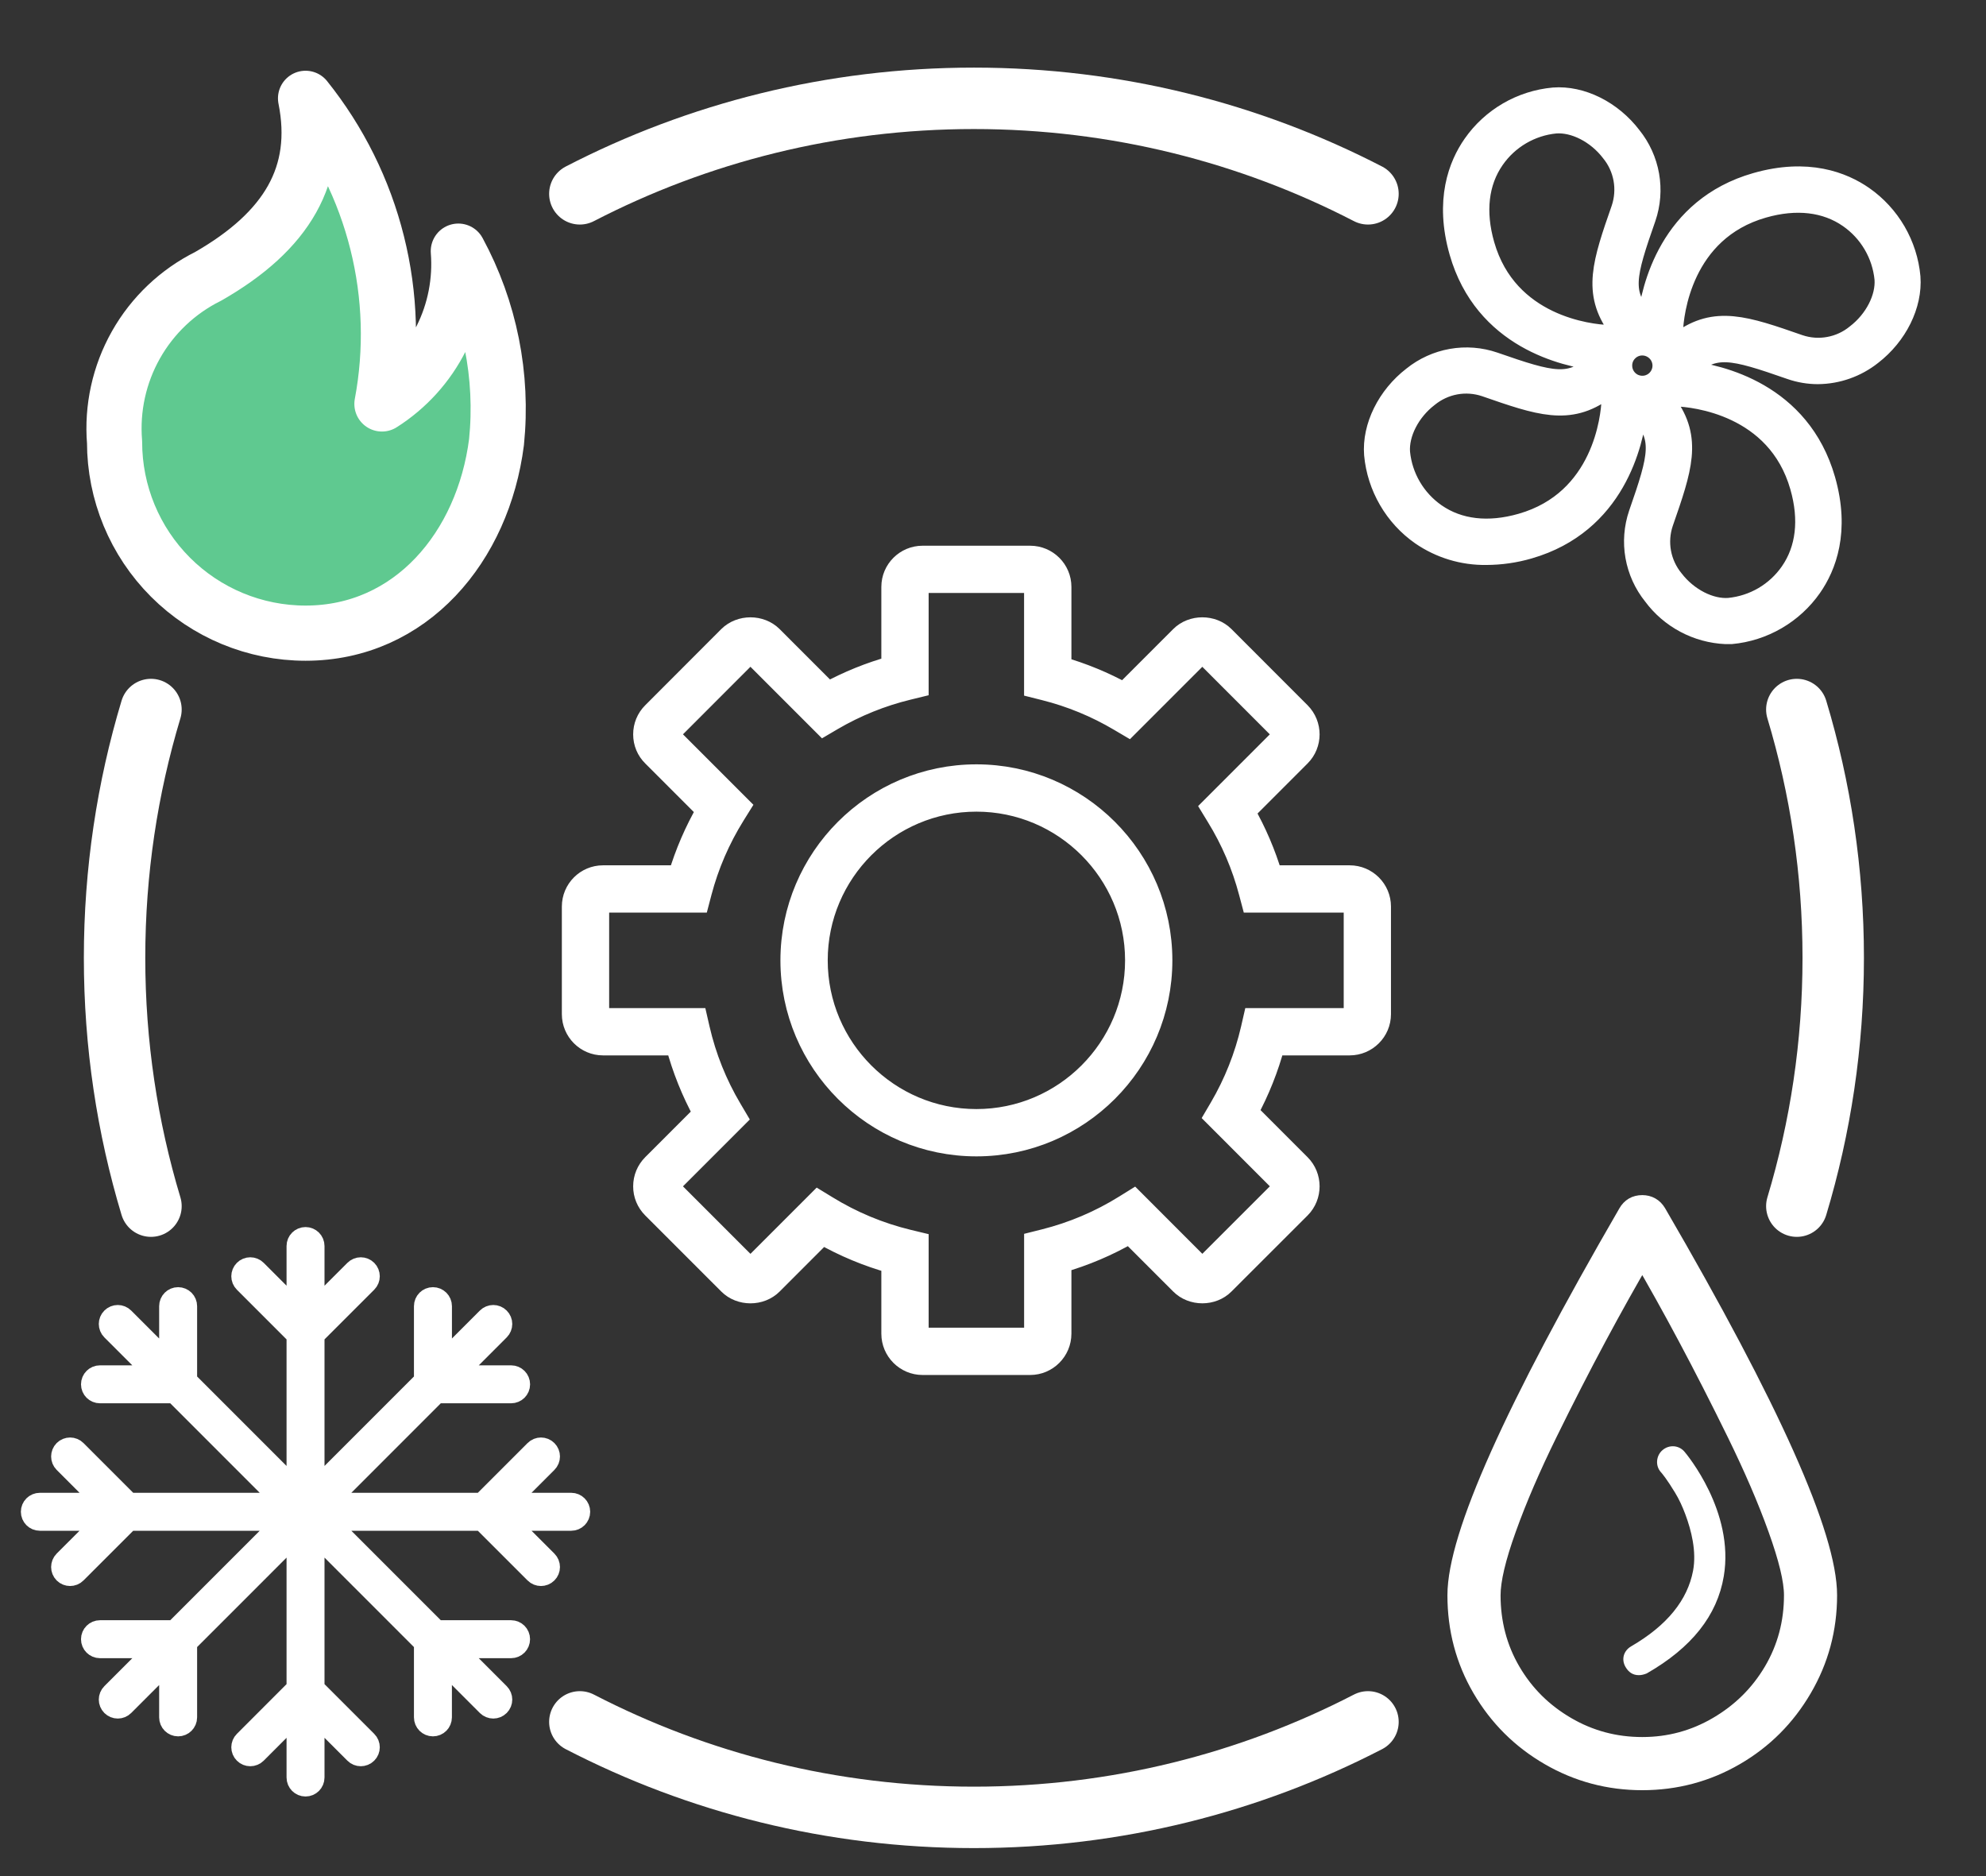
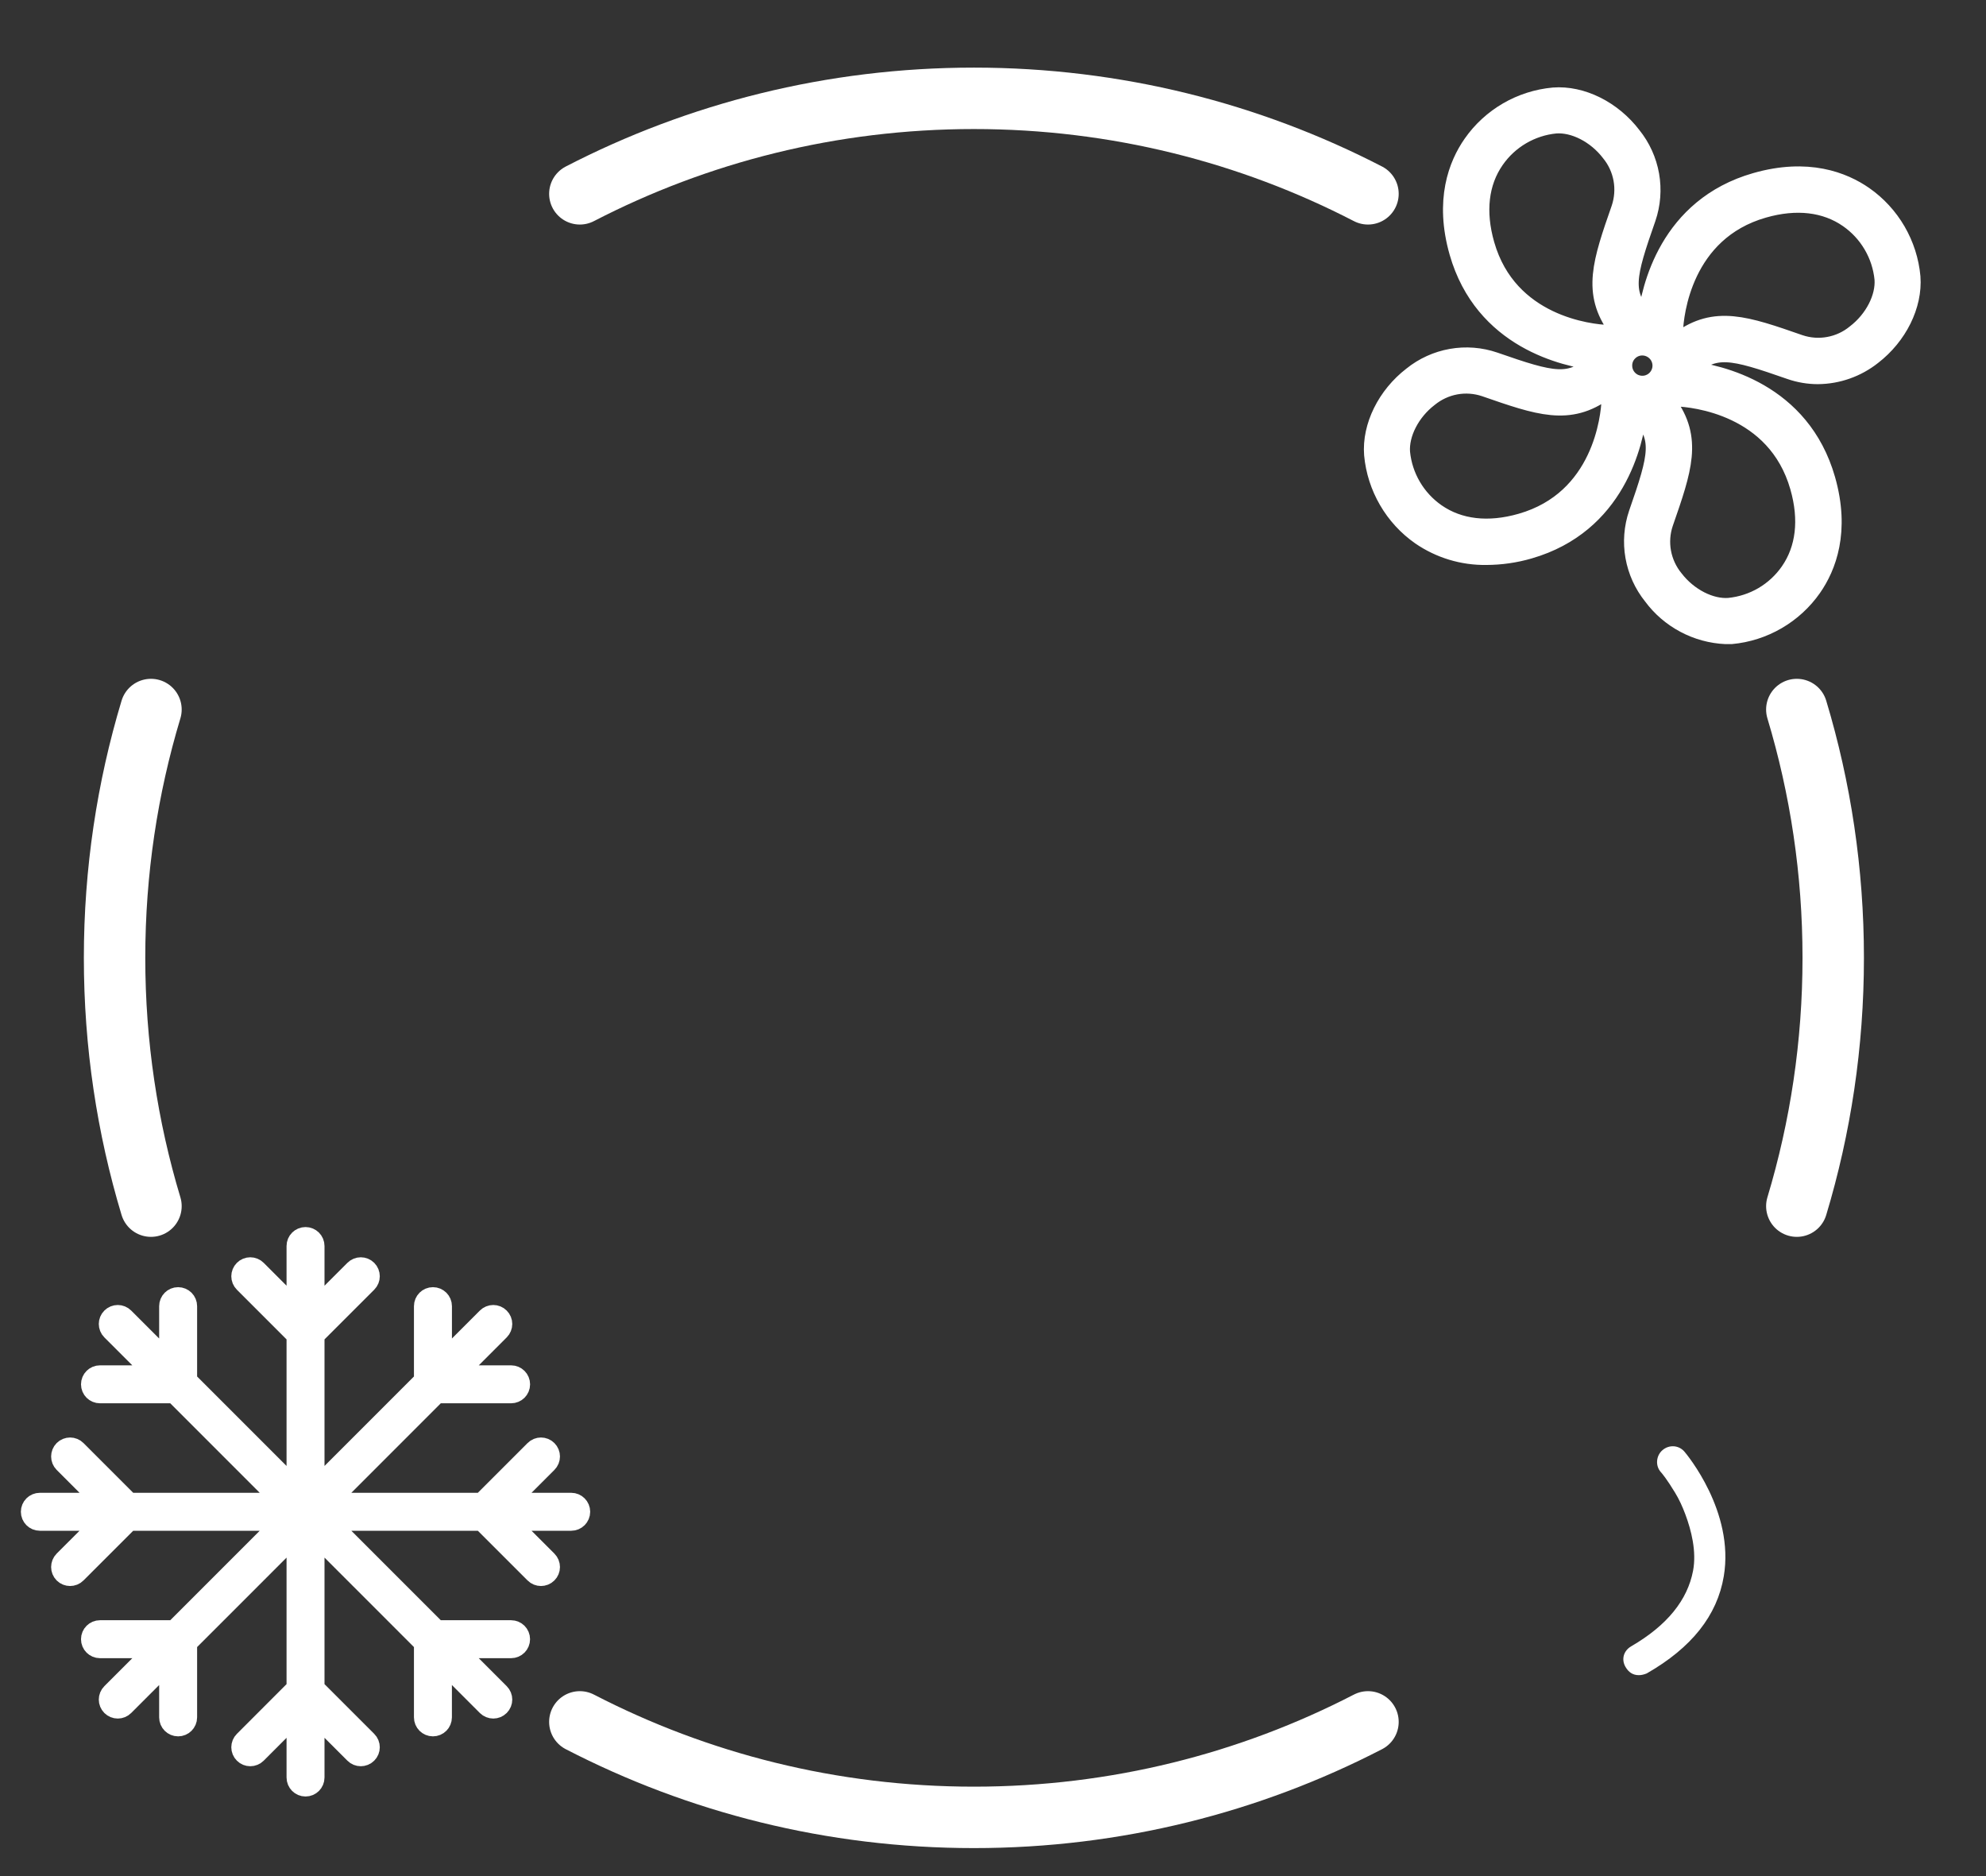
<svg xmlns="http://www.w3.org/2000/svg" width="54" height="51" viewBox="0 0 54 51" fill="none">
  <rect x="0" y="0" width="54" height="51" fill="#333333" stroke="none" />
  <path d="M15.766 5.269C18.975 3.61 22.619 2.673 26.481 2.673C30.343 2.673 33.986 3.61 37.196 5.269M4.105 19.288C3.461 21.425 3.115 23.692 3.115 26.038C3.115 28.385 3.461 30.651 4.105 32.788M48.856 19.288C49.5 21.425 49.846 23.692 49.846 26.038C49.846 28.385 49.5 30.651 48.856 32.788M15.766 46.808C18.975 48.467 22.619 49.404 26.481 49.404C30.343 49.404 33.986 48.467 37.196 46.808" stroke="white" stroke-width="1.67" stroke-linecap="round" />
-   <path d="M28.01 37.078H25.085C24.633 37.078 24.264 36.709 24.264 36.256V34.321C23.597 34.136 22.957 33.87 22.356 33.527L20.986 34.898C20.675 35.208 20.134 35.208 19.824 34.897L17.757 32.83C17.601 32.674 17.515 32.468 17.516 32.249C17.516 32.029 17.602 31.823 17.757 31.668L19.152 30.273C18.825 29.678 18.572 29.047 18.397 28.39H16.396C15.944 28.39 15.577 28.021 15.577 27.569V24.644C15.577 24.191 15.944 23.823 16.396 23.823H18.463C18.65 23.196 18.91 22.593 19.239 22.024L17.757 20.542C17.602 20.39 17.516 20.184 17.516 19.965C17.515 19.745 17.601 19.538 17.757 19.383L19.824 17.313C20.137 17.004 20.674 17.005 20.985 17.312L22.512 18.839C23.068 18.537 23.655 18.299 24.264 18.13V15.954C24.264 15.502 24.632 15.135 25.085 15.135H28.01C28.463 15.135 28.832 15.502 28.832 15.954V18.145C29.434 18.318 30.015 18.557 30.565 18.86L32.112 17.313C32.421 17.004 32.963 17.004 33.272 17.313L35.341 19.383C35.66 19.704 35.66 20.224 35.341 20.542L33.821 22.063C34.139 22.619 34.391 23.209 34.574 23.823H36.698C37.152 23.823 37.521 24.191 37.521 24.644V27.569C37.521 28.021 37.152 28.39 36.698 28.39H34.64C34.469 29.032 34.223 29.651 33.906 30.233L35.341 31.669C35.66 31.988 35.66 32.509 35.342 32.829L33.272 34.897C32.965 35.207 32.42 35.208 32.111 34.896L30.718 33.503C30.123 33.848 29.49 34.117 28.832 34.305V36.256C28.831 36.709 28.463 37.078 28.01 37.078ZM22.251 32.663L22.482 32.804C23.165 33.224 23.907 33.533 24.688 33.723L24.95 33.786V36.257C24.95 36.331 25.011 36.392 25.085 36.392H28.01C28.086 36.392 28.146 36.333 28.146 36.257V33.775L28.405 33.71C29.176 33.516 29.911 33.204 30.59 32.781L30.822 32.637L32.597 34.413C32.632 34.448 32.672 34.453 32.692 34.453C32.713 34.453 32.753 34.448 32.786 34.414L34.856 32.345C34.909 32.293 34.909 32.206 34.856 32.153L33.05 30.346L33.184 30.118C33.575 29.45 33.863 28.727 34.038 27.97L34.099 27.704H36.699C36.774 27.704 36.836 27.644 36.836 27.569V24.644C36.836 24.569 36.774 24.509 36.699 24.509H34.05L33.982 24.253C33.79 23.525 33.493 22.831 33.097 22.189L32.956 21.958L34.856 20.058C34.908 20.005 34.908 19.92 34.855 19.867L32.787 17.798C32.753 17.765 32.713 17.759 32.691 17.759C32.67 17.759 32.63 17.764 32.596 17.798L30.676 19.718L30.447 19.583C29.808 19.204 29.121 18.921 28.404 18.741L28.145 18.676V15.954C28.145 15.879 28.086 15.82 28.01 15.82H25.085C25.011 15.82 24.95 15.88 24.95 15.954V18.664L24.688 18.728C23.964 18.904 23.27 19.184 22.626 19.561L22.398 19.695L20.5 17.797C20.467 17.764 20.426 17.759 20.404 17.759C20.383 17.759 20.342 17.764 20.307 17.799L18.241 19.867C18.206 19.902 18.201 19.942 18.201 19.963C18.201 19.983 18.206 20.023 18.24 20.056L20.105 21.921L19.961 22.152C19.554 22.806 19.249 23.512 19.054 24.253L18.987 24.508H16.396C16.323 24.508 16.263 24.569 16.263 24.644V27.569C16.263 27.643 16.323 27.704 16.396 27.704H18.939L19 27.97C19.177 28.74 19.472 29.476 19.875 30.155L20.011 30.385L18.242 32.154C18.207 32.189 18.202 32.228 18.202 32.249C18.202 32.27 18.207 32.31 18.241 32.345L20.309 34.413C20.344 34.448 20.384 34.453 20.405 34.453C20.426 34.453 20.466 34.448 20.501 34.413L22.251 32.663ZM26.549 31.135C23.776 31.135 21.52 28.879 21.52 26.107C21.52 23.334 23.776 21.078 26.549 21.078C29.322 21.078 31.577 23.334 31.577 26.107C31.577 28.879 29.322 31.135 26.549 31.135ZM26.549 21.764C24.154 21.764 22.206 23.712 22.206 26.107C22.206 28.501 24.154 30.449 26.549 30.449C28.943 30.449 30.891 28.501 30.891 26.107C30.891 23.712 28.943 21.764 26.549 21.764Z" fill="white" stroke="white" stroke-width="0.6" />
  <g clip-path="url(#clip0_795_47)">
-     <path d="M13.5 12.019C13.137 14.865 11.174 17.212 8.308 17.212C6.931 17.212 5.61 16.665 4.636 15.691C3.662 14.717 3.115 13.396 3.115 12.019C3.04 11.1 3.242 10.179 3.696 9.375C4.149 8.572 4.833 7.923 5.66 7.512C7.799 6.287 8.723 4.75 8.308 2.673C9.232 3.826 9.897 5.166 10.255 6.6C10.614 8.034 10.658 9.528 10.385 10.981C11.076 10.543 11.635 9.925 12.001 9.193C12.367 8.461 12.526 7.643 12.462 6.827C13.321 8.414 13.683 10.224 13.5 12.019Z" fill="#5FC990" stroke="white" stroke-width="1.5" stroke-linecap="round" stroke-linejoin="round" />
-   </g>
+     </g>
  <g clip-path="url(#clip1_795_47)">
    <path d="M15.532 40.936H13.594L14.823 39.707C14.886 39.644 14.886 39.543 14.823 39.48C14.76 39.417 14.659 39.417 14.596 39.48L13.14 40.936H8.695L11.838 37.792H13.897C13.986 37.792 14.058 37.721 14.058 37.632C14.058 37.543 13.986 37.471 13.897 37.471H12.16L13.526 36.105C13.589 36.042 13.589 35.94 13.526 35.878C13.464 35.815 13.362 35.815 13.299 35.878L11.933 37.244V35.507C11.933 35.418 11.861 35.346 11.772 35.346C11.683 35.346 11.611 35.418 11.611 35.507V37.566L8.468 40.709V36.263L9.924 34.808C9.987 34.745 9.987 34.644 9.924 34.581C9.861 34.518 9.76 34.518 9.697 34.581L8.468 35.809V33.872C8.468 33.783 8.396 33.712 8.308 33.712C8.219 33.712 8.147 33.783 8.147 33.872V35.809L6.919 34.581C6.856 34.518 6.754 34.518 6.692 34.581C6.629 34.644 6.629 34.745 6.692 34.808L8.147 36.263V40.709L5.004 37.566V35.507C5.004 35.418 4.932 35.346 4.843 35.346C4.755 35.346 4.683 35.418 4.683 35.507V37.244L3.316 35.878C3.253 35.815 3.152 35.815 3.089 35.878C3.026 35.94 3.026 36.042 3.089 36.105L4.456 37.471H2.719C2.63 37.471 2.558 37.543 2.558 37.632C2.558 37.721 2.63 37.792 2.719 37.792H4.777L7.92 40.936H3.475L2.019 39.48C1.957 39.417 1.855 39.417 1.792 39.48C1.73 39.543 1.73 39.644 1.792 39.707L3.021 40.936H1.084C0.995 40.936 0.923 41.008 0.923 41.096C0.923 41.185 0.995 41.257 1.084 41.257H3.021L1.792 42.485C1.73 42.548 1.73 42.65 1.792 42.712C1.824 42.744 1.865 42.759 1.906 42.759C1.947 42.759 1.988 42.744 2.019 42.712L3.475 41.257H7.92L4.777 44.4H2.719C2.63 44.4 2.558 44.472 2.558 44.56C2.558 44.649 2.63 44.721 2.719 44.721H4.456L3.089 46.088C3.026 46.151 3.026 46.252 3.089 46.315C3.12 46.346 3.162 46.362 3.203 46.362C3.244 46.362 3.285 46.346 3.316 46.315L4.683 44.948V46.685C4.683 46.774 4.755 46.846 4.843 46.846C4.932 46.846 5.004 46.774 5.004 46.685V44.627L8.147 41.484V45.929L6.692 47.385C6.629 47.447 6.629 47.549 6.692 47.611C6.754 47.674 6.856 47.674 6.919 47.611L8.147 46.383V48.32C8.147 48.409 8.219 48.481 8.308 48.481C8.396 48.481 8.468 48.409 8.468 48.32V46.383L9.697 47.611C9.728 47.643 9.769 47.658 9.81 47.658C9.851 47.658 9.892 47.643 9.924 47.611C9.987 47.549 9.987 47.447 9.924 47.385L8.468 45.929V41.484L11.611 44.627V46.685C11.611 46.774 11.683 46.846 11.772 46.846C11.861 46.846 11.932 46.774 11.932 46.685V44.948L13.299 46.315C13.331 46.346 13.372 46.362 13.413 46.362C13.454 46.362 13.495 46.346 13.526 46.315C13.589 46.252 13.589 46.151 13.526 46.088L12.159 44.721H13.897C13.986 44.721 14.057 44.649 14.057 44.56C14.057 44.472 13.986 44.4 13.897 44.4H11.838L8.695 41.257H13.14L14.596 42.712C14.627 42.744 14.668 42.759 14.709 42.759C14.75 42.759 14.791 42.744 14.823 42.712C14.886 42.65 14.886 42.548 14.823 42.485L13.594 41.257H15.532C15.62 41.257 15.692 41.185 15.692 41.096C15.692 41.008 15.62 40.936 15.532 40.936Z" fill="white" stroke="white" stroke-width="0.711" />
  </g>
-   <path d="M45.015 32.995C44.933 32.856 44.807 32.788 44.654 32.788C44.485 32.788 44.37 32.862 44.293 32.995C41.207 38.321 39.656 41.77 39.656 43.367C39.656 44.273 39.876 45.111 40.324 45.878C40.774 46.647 41.383 47.252 42.151 47.697C42.919 48.143 43.756 48.365 44.654 48.365C45.552 48.365 46.389 48.143 47.157 47.697C47.924 47.252 48.528 46.644 48.976 45.878C49.426 45.108 49.651 44.273 49.651 43.367C49.651 41.77 48.111 38.314 45.015 32.995ZM48.247 45.455C47.87 46.092 47.362 46.588 46.727 46.96C46.088 47.334 45.398 47.52 44.654 47.52C43.901 47.52 43.205 47.334 42.566 46.96C41.93 46.588 41.427 46.094 41.053 45.455C40.682 44.82 40.501 44.12 40.501 43.367C40.501 42.944 40.644 42.338 40.931 41.541C41.22 40.733 41.596 39.865 42.051 38.938C42.971 37.063 43.825 35.483 44.654 34.063C45.483 35.483 46.331 37.066 47.249 38.938C47.705 39.869 48.081 40.735 48.37 41.541C48.657 42.34 48.807 42.944 48.807 43.367C48.807 44.12 48.623 44.818 48.247 45.455Z" fill="white" stroke="white" stroke-width="0.6" />
  <path d="M45.205 39.42C45.03 39.567 45.003 39.844 45.158 40.017C45.195 40.058 45.318 40.203 45.542 40.571C45.656 40.756 45.746 40.956 45.826 41.169C45.984 41.593 46.136 42.173 46.034 42.705C45.882 43.493 45.337 44.182 44.352 44.754C44.147 44.873 44.077 45.108 44.199 45.316C44.284 45.46 44.398 45.538 44.56 45.538C44.629 45.538 44.698 45.522 44.775 45.491C45.995 44.793 46.691 43.917 46.87 42.851C47.167 41.092 45.856 39.528 45.803 39.465C45.649 39.282 45.383 39.267 45.205 39.42Z" fill="white" />
  <path d="M48.691 10.017C48.928 10.1 49.177 10.143 49.428 10.143C49.956 10.139 50.467 9.958 50.881 9.63C51.567 9.102 51.975 8.278 51.918 7.531C51.878 7.099 51.744 6.681 51.526 6.306C51.308 5.931 51.011 5.607 50.656 5.359C50.101 4.972 49.148 4.595 47.753 4.994C45.413 5.663 44.924 7.835 44.818 8.718C44.781 8.718 44.741 8.718 44.702 8.709C44.043 7.978 44.17 7.501 44.726 5.912C44.852 5.544 44.882 5.15 44.815 4.767C44.747 4.384 44.584 4.025 44.34 3.722C43.815 3.031 42.99 2.62 42.243 2.679C41.811 2.719 41.393 2.852 41.018 3.07C40.643 3.288 40.319 3.585 40.071 3.941C39.684 4.495 39.307 5.448 39.705 6.843C40.375 9.184 42.551 9.671 43.433 9.776C43.433 9.814 43.433 9.852 43.423 9.892C42.692 10.55 42.215 10.425 40.617 9.869C40.249 9.743 39.855 9.712 39.472 9.78C39.089 9.848 38.73 10.011 38.427 10.255C37.74 10.783 37.332 11.608 37.39 12.354C37.43 12.786 37.564 13.204 37.782 13.579C38 13.955 38.297 14.278 38.652 14.526C39.169 14.881 39.783 15.067 40.41 15.058C40.8 15.057 41.187 15.002 41.562 14.893C43.9 14.219 44.386 12.039 44.489 11.158C44.526 11.158 44.563 11.158 44.601 11.168C45.259 11.902 45.139 12.378 44.581 13.977C44.456 14.345 44.425 14.739 44.493 15.121C44.561 15.504 44.724 15.864 44.968 16.167C45.196 16.476 45.491 16.73 45.83 16.91C46.169 17.091 46.544 17.193 46.928 17.21C46.975 17.212 47.021 17.212 47.068 17.21C47.5 17.17 47.918 17.036 48.293 16.818C48.668 16.6 48.992 16.303 49.24 15.948C49.627 15.393 50.004 14.441 49.606 13.046C48.932 10.696 46.757 10.211 45.873 10.105C45.873 10.068 45.873 10.03 45.885 9.99C46.617 9.335 47.093 9.46 48.691 10.017ZM47.934 5.627C48.84 5.367 49.652 5.463 50.28 5.899C50.557 6.091 50.788 6.34 50.959 6.631C51.13 6.921 51.235 7.245 51.268 7.58C51.307 8.105 50.993 8.718 50.484 9.108C50.268 9.286 50.01 9.405 49.735 9.455C49.46 9.506 49.176 9.485 48.911 9.395C47.451 8.886 46.645 8.61 45.709 9.294C45.642 9.186 45.558 9.088 45.462 9.005C45.477 8.528 45.714 6.262 47.934 5.627ZM44.654 9.363C44.768 9.363 44.879 9.397 44.974 9.46C45.069 9.523 45.143 9.612 45.187 9.717C45.231 9.822 45.243 9.938 45.221 10.05C45.199 10.162 45.144 10.264 45.064 10.345C44.984 10.426 44.881 10.481 44.77 10.504C44.658 10.526 44.542 10.515 44.437 10.472C44.331 10.429 44.241 10.355 44.178 10.261C44.114 10.166 44.08 10.055 44.08 9.941C44.079 9.865 44.094 9.79 44.122 9.72C44.151 9.65 44.193 9.586 44.247 9.533C44.3 9.479 44.363 9.437 44.433 9.407C44.503 9.378 44.578 9.363 44.654 9.363ZM40.339 6.662C40.079 5.755 40.174 4.944 40.611 4.316C40.803 4.039 41.052 3.808 41.343 3.637C41.633 3.467 41.957 3.361 42.292 3.329C42.816 3.289 43.431 3.603 43.821 4.112C43.999 4.328 44.118 4.586 44.168 4.861C44.218 5.136 44.197 5.42 44.108 5.685C43.599 7.144 43.322 7.95 44.007 8.886C43.898 8.953 43.801 9.036 43.718 9.133C43.239 9.118 40.974 8.881 40.339 6.662ZM41.374 14.255C40.467 14.515 39.656 14.419 39.027 13.983C38.751 13.791 38.519 13.541 38.349 13.251C38.178 12.961 38.073 12.637 38.04 12.302C38.001 11.777 38.315 11.163 38.823 10.773C39.04 10.596 39.298 10.476 39.573 10.426C39.848 10.376 40.132 10.397 40.397 10.487C41.858 10.995 42.664 11.274 43.602 10.586C43.668 10.693 43.751 10.79 43.846 10.872C43.831 11.339 43.601 13.618 41.374 14.255ZM48.969 13.22C49.229 14.127 49.133 14.938 48.697 15.566C48.505 15.843 48.255 16.074 47.965 16.245C47.675 16.415 47.35 16.52 47.015 16.553C46.492 16.593 45.877 16.279 45.486 15.77C45.309 15.554 45.19 15.296 45.139 15.021C45.089 14.745 45.11 14.462 45.2 14.197C45.709 12.736 45.987 11.93 45.299 10.992C45.406 10.926 45.503 10.844 45.585 10.749C46.051 10.764 48.332 10.991 48.969 13.22Z" fill="white" stroke="white" stroke-width="0.6" />
  <defs>
    <clipPath id="clip0_795_47">
      <rect width="12.461" height="16.615" fill="white" transform="translate(2.077 1.635)" />
    </clipPath>
    <clipPath id="clip1_795_47">
      <rect width="16.615" height="16.615" fill="white" transform="translate(0 32.788)" />
    </clipPath>
  </defs>
</svg>